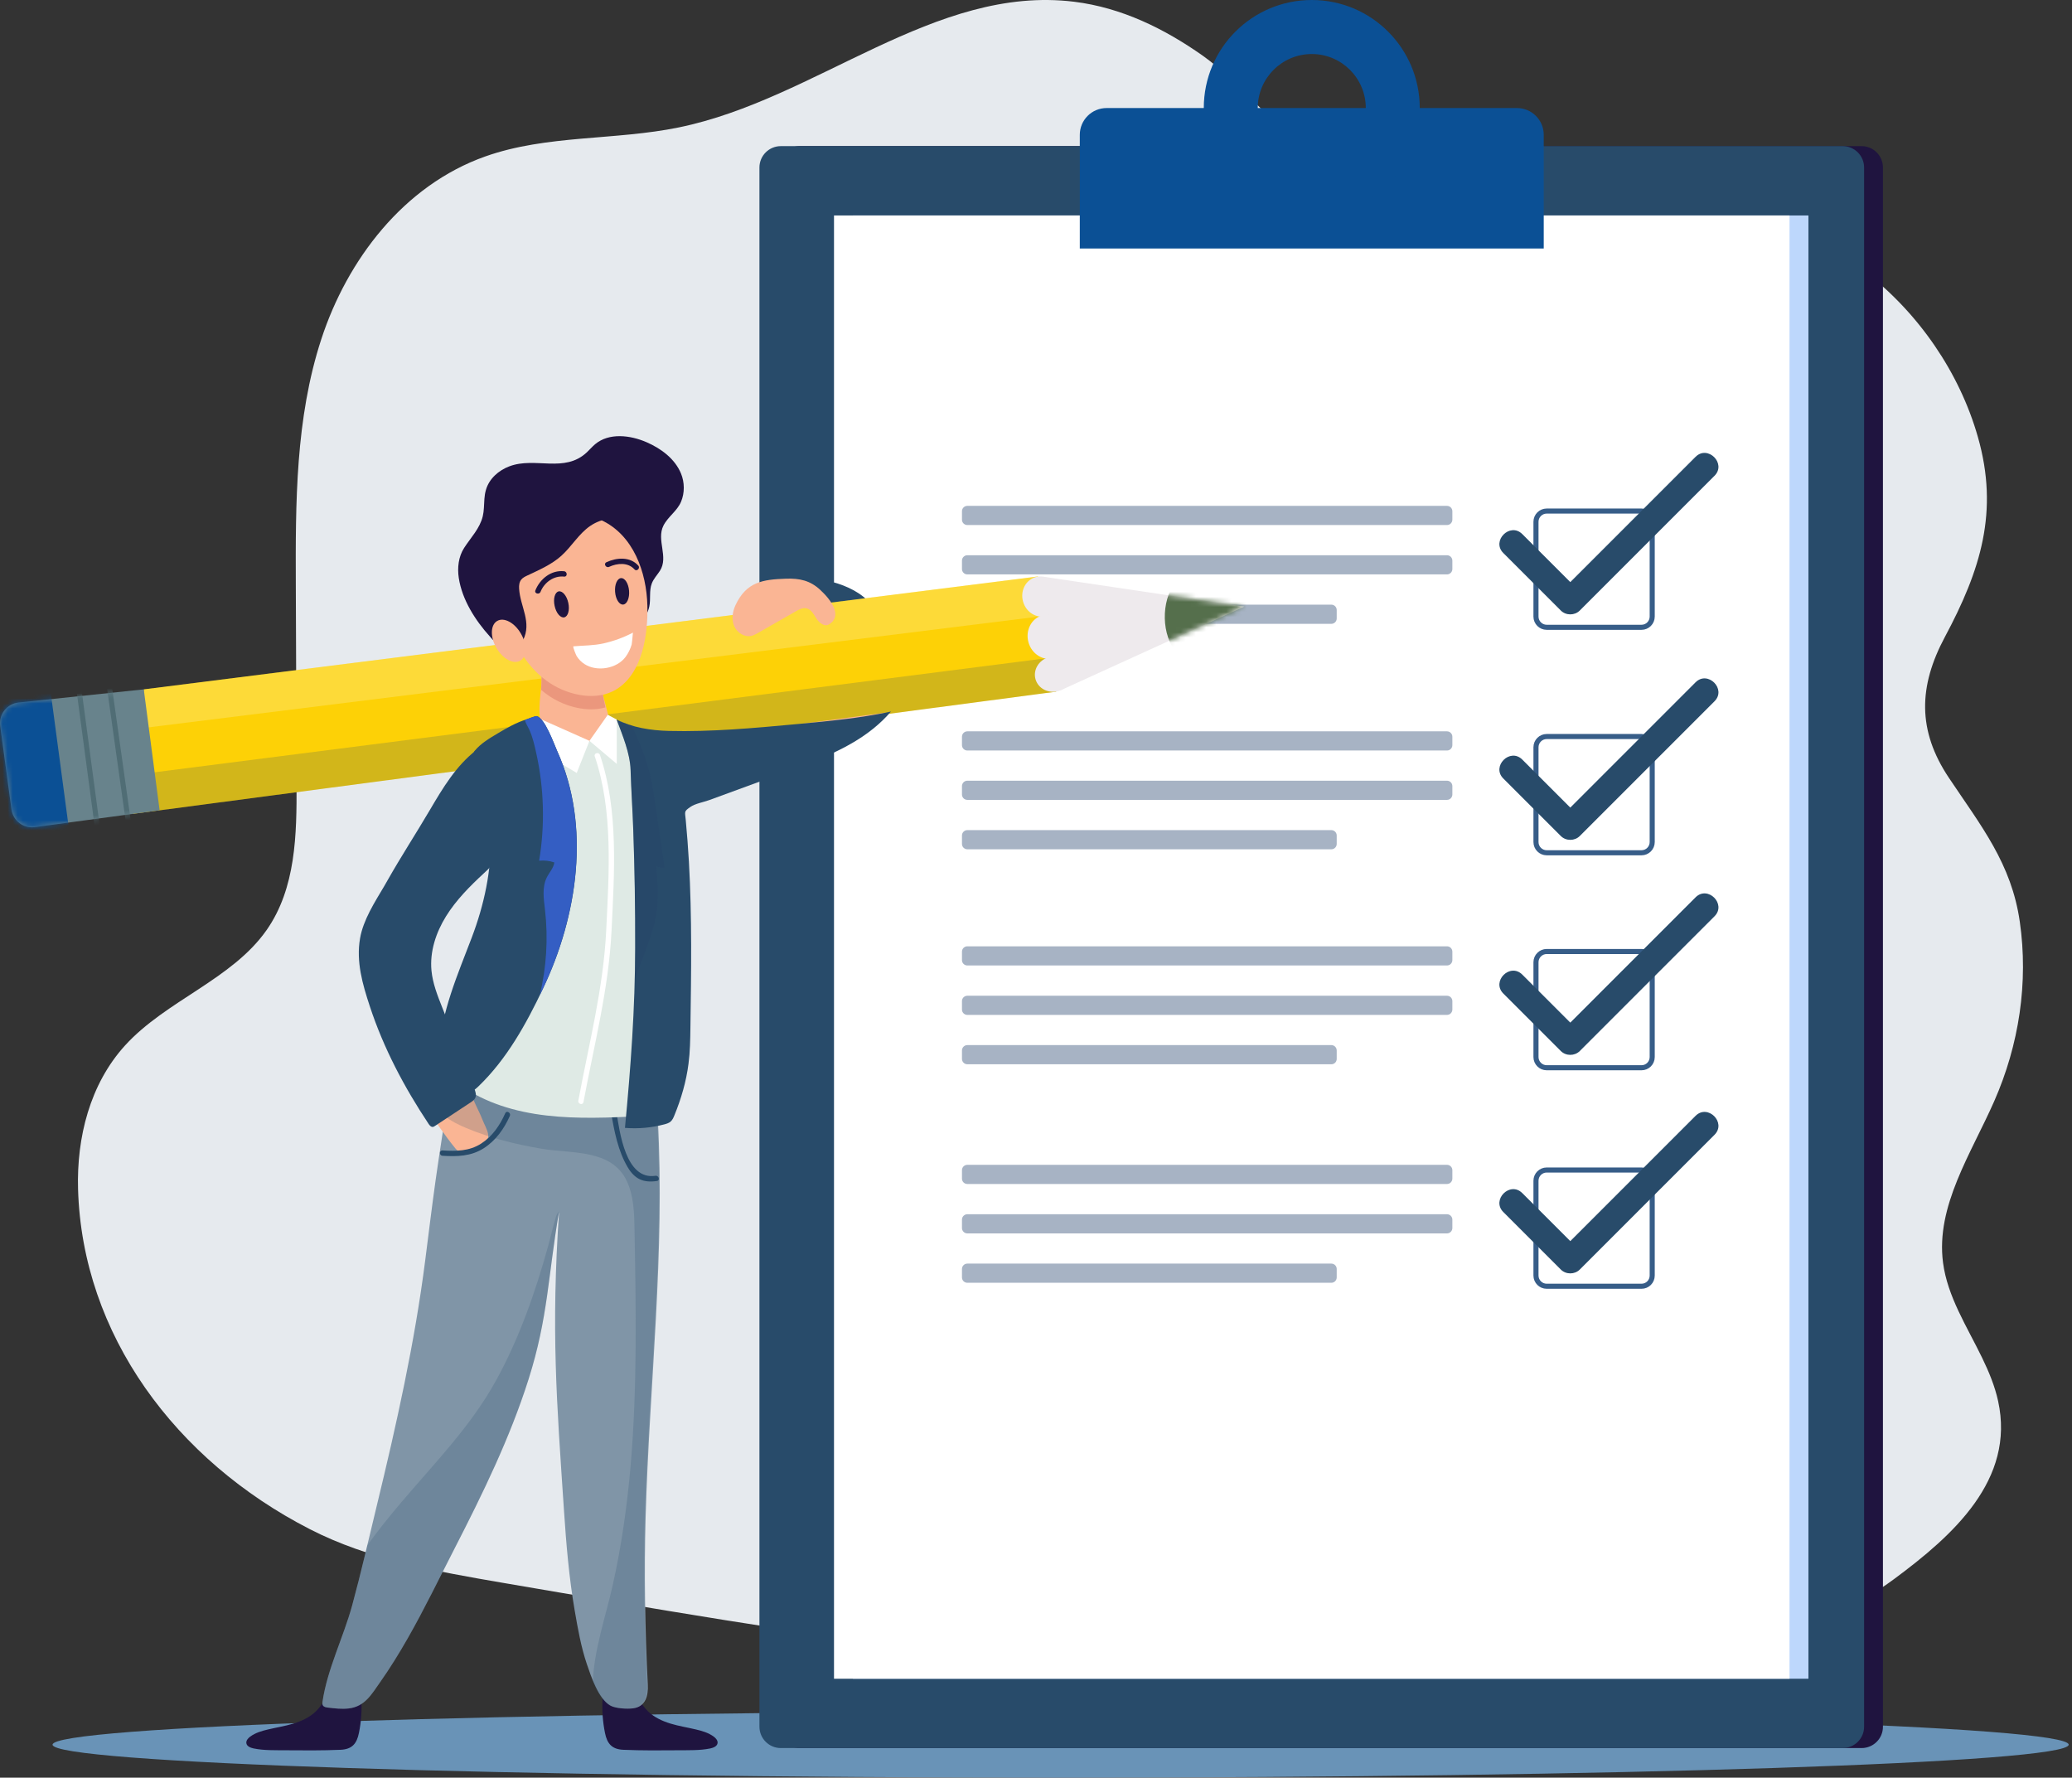
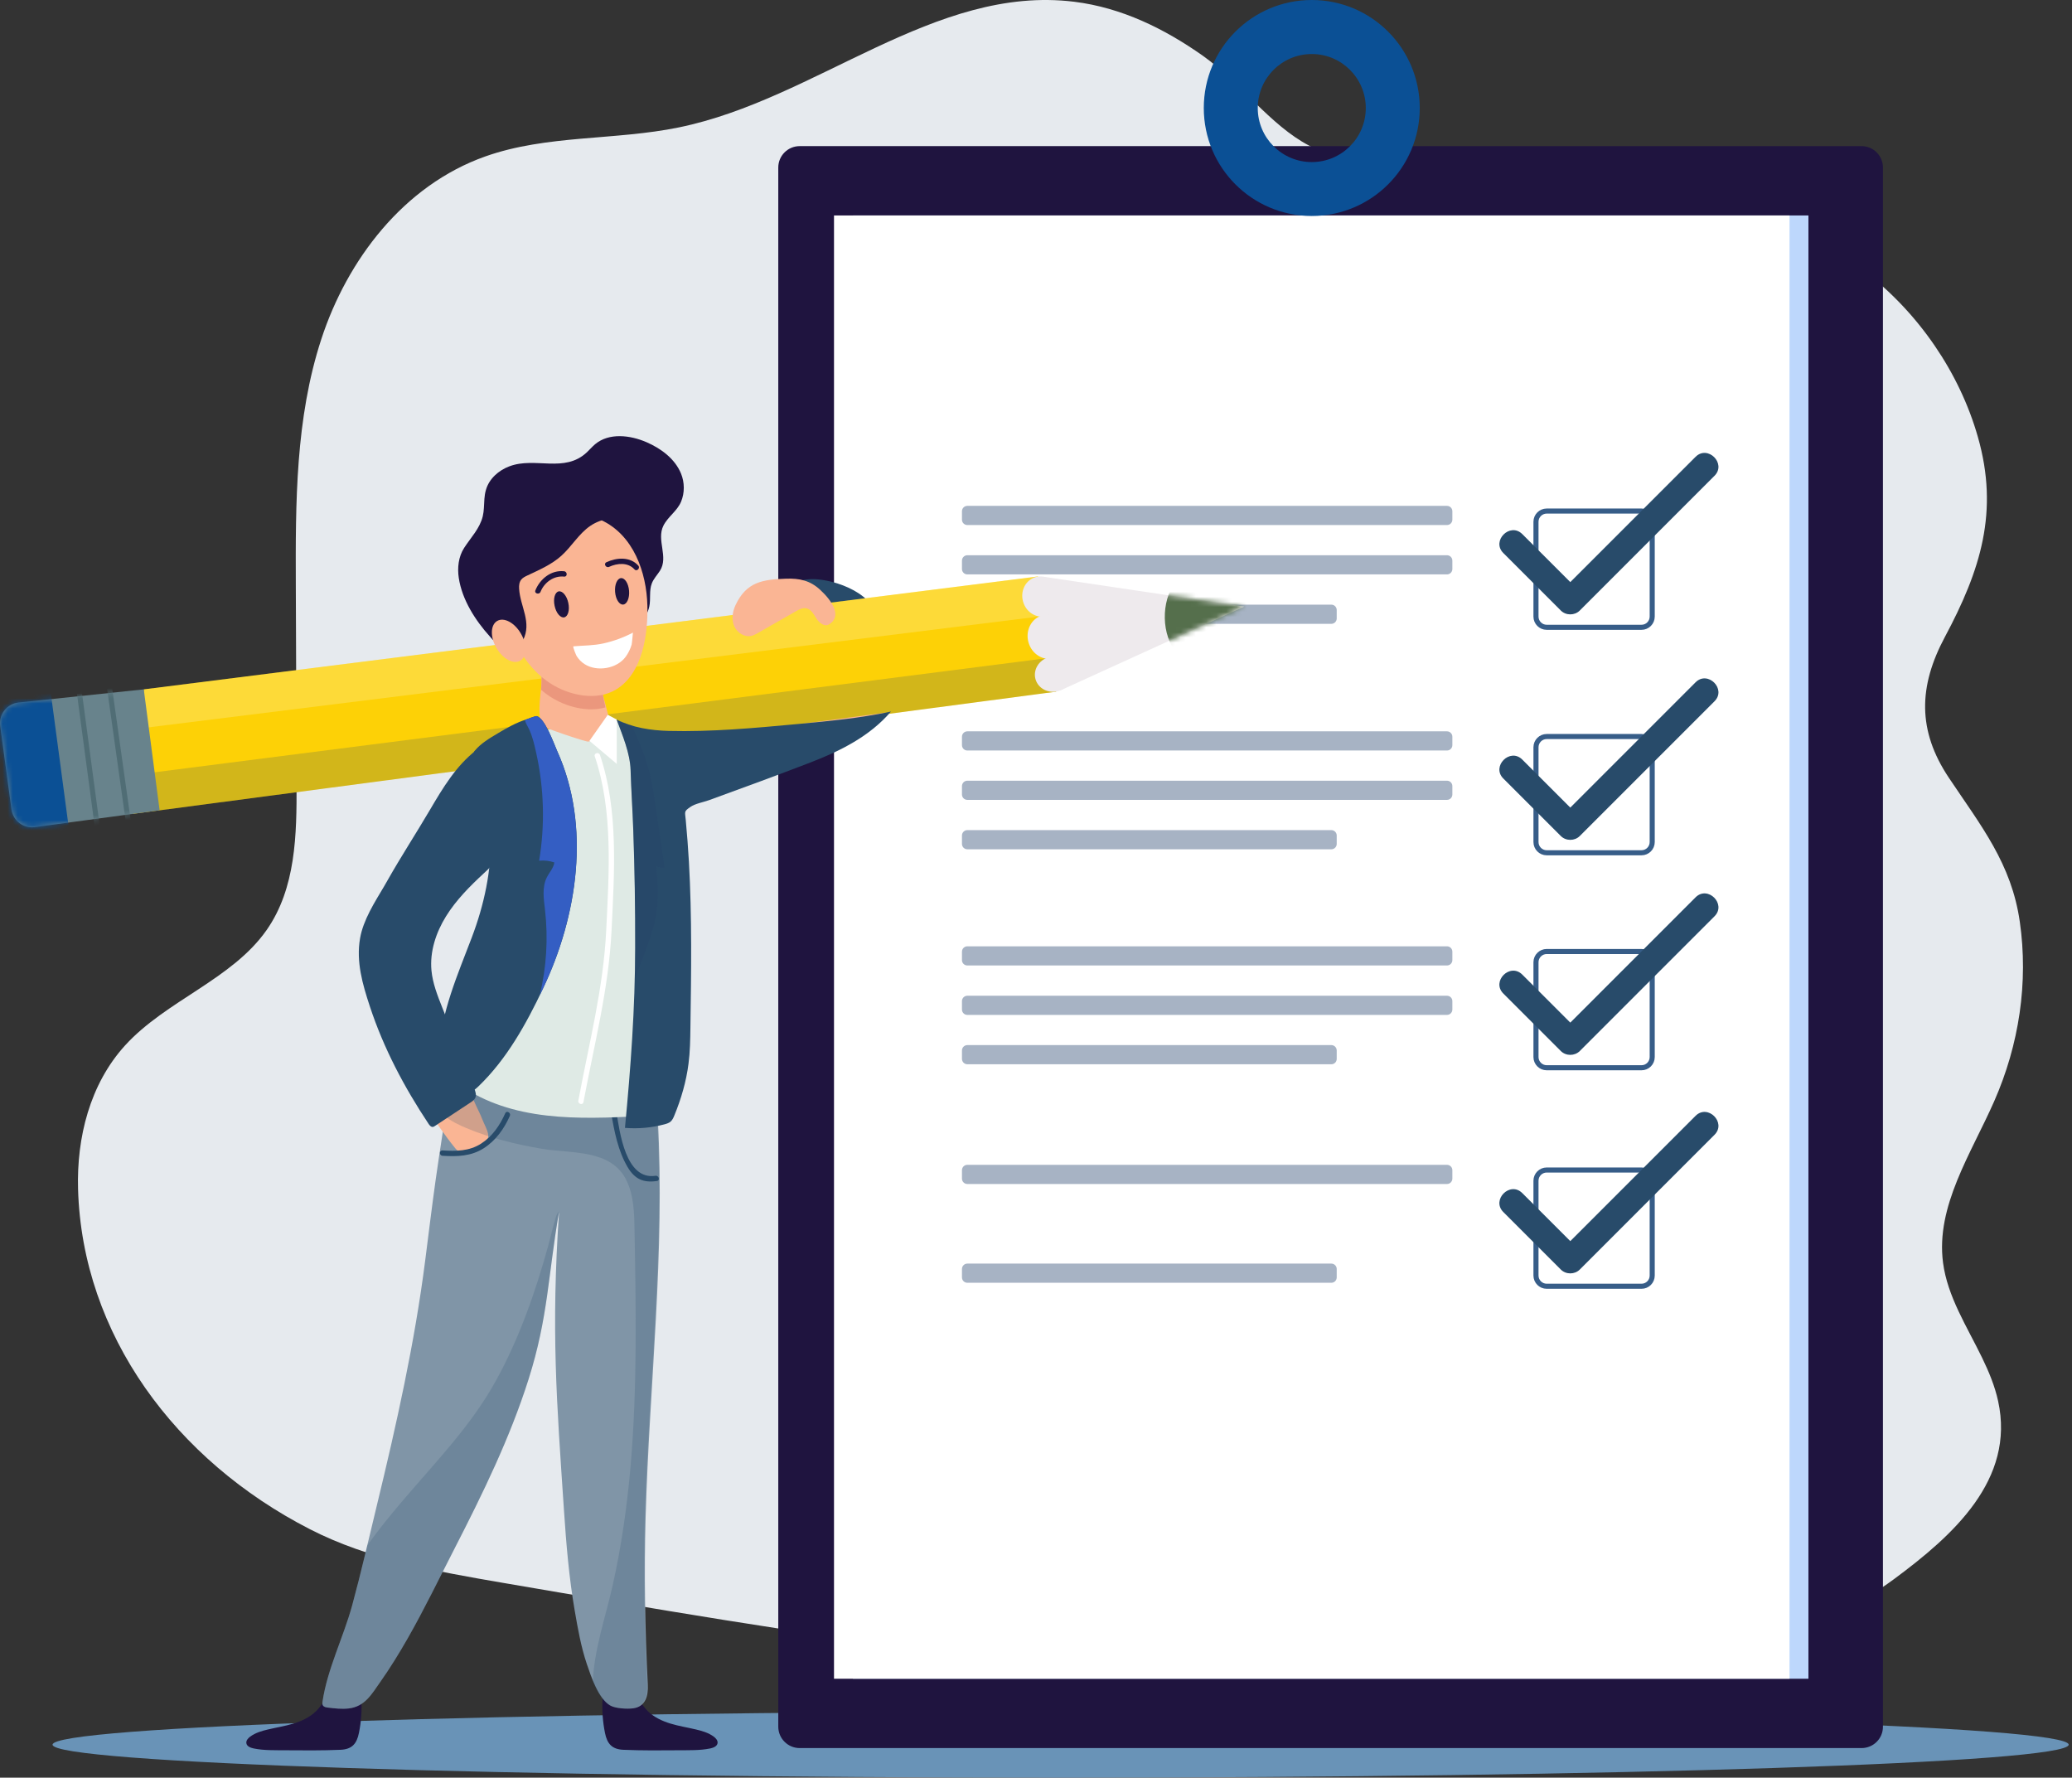
<svg xmlns="http://www.w3.org/2000/svg" width="408" height="350" viewBox="0 0 408 350" fill="none">
  <rect x="0" y="0" width="408" height="350" fill="#333333" stroke="none" />
  <g clip-path="url(#clip0_5782_17711)">
    <path d="M390.31 267.346C391.644 270.1 392.804 272.897 393.449 275.843C396.846 291.352 384.556 302.332 372.902 310.943C359.323 320.97 343.305 324.432 326.505 325.481C309.143 326.574 292.158 330.779 274.345 330.971C215.456 331.609 157.083 321.617 99.142 311.66C86.042 309.413 72.684 307.079 60.975 301.055C34.6 287.523 16.18 262.765 15.37 234.099C15.084 223.994 17.68 213.451 24.649 205.81C32.695 196.989 45.675 192.845 52.487 183.133C58.268 174.889 58.434 164.311 58.397 154.406C58.351 141.38 58.296 128.355 58.25 115.32C58.185 98.999 58.176 82.371 63.267 66.784C68.358 51.197 79.451 36.51 95.561 30.801C107.639 26.518 121.07 27.672 133.682 25.084C160.765 19.533 184.037 -3.039 211.516 0.344C220.887 1.498 229.348 5.685 236.85 10.974C244.021 16.036 250.116 24.708 257.83 28.694C264.642 32.218 276.232 31.632 283.818 32.76C295.546 34.49 307.274 36.23 319.002 37.961C335.701 40.435 353.57 42.997 367.093 53.373C377.817 61.6 385.863 73.384 389.463 86.017C393.67 100.738 389.997 112.252 382.973 125.4C377.781 135.112 377.514 143.811 383.774 153.165C390.107 162.633 396.082 170.037 397.72 181.472C399.442 193.431 397.582 205.696 392.685 216.808C388.128 227.158 381.15 237.465 382.604 248.594C383.479 255.299 387.327 261.191 390.31 267.346Z" fill="#E6EAEE" />
    <path d="M10.349 343.5C10.349 347.093 99.218 350 208.849 350C318.479 350 407.349 347.093 407.349 343.5C407.349 339.907 318.479 337 208.849 337C99.218 337 10.349 339.907 10.349 343.5Z" fill="#6993B7" />
    <path d="M366.566 344.171H157.468C155.138 344.171 153.251 342.284 153.251 339.954V32.985C153.251 30.656 155.138 28.769 157.468 28.769H366.556C368.885 28.769 370.772 30.656 370.772 32.985V339.965C370.783 342.284 368.896 344.171 366.566 344.171Z" fill="#1F143F" />
-     <path d="M362.846 344.171H153.758C151.428 344.171 149.541 342.284 149.541 339.954V32.985C149.541 30.656 151.428 28.769 153.758 28.769H362.846C365.175 28.769 367.062 30.656 367.062 32.985V339.965C367.062 342.284 365.175 344.171 362.846 344.171Z" fill="#284B6A" />
    <path d="M356.099 42.421H167.948V330.52H356.099V42.421Z" fill="#BDD7FC" />
    <path d="M352.377 42.421H164.226V330.52H352.377V42.421Z" fill="white" />
-     <path d="M303.98 48.925H212.624V26.544C212.624 23.635 214.986 21.273 217.895 21.273H298.709C301.619 21.273 303.98 23.635 303.98 26.544V48.925Z" fill="#0B5095" />
    <path d="M258.302 0C246.559 0 237.039 9.519 237.039 21.263C237.039 33.007 246.559 42.526 258.302 42.526C270.046 42.526 279.565 33.007 279.565 21.263C279.565 9.53 270.046 0 258.302 0ZM258.302 31.91C252.43 31.91 247.666 27.145 247.666 21.273C247.666 15.402 252.43 10.637 258.302 10.637C264.174 10.637 268.939 15.402 268.939 21.273C268.939 27.145 264.174 31.91 258.302 31.91Z" fill="#0B5095" />
    <path d="M323.229 123.507H304.56C303.4 123.507 302.451 122.558 302.451 121.398V102.728C302.451 101.569 303.4 100.62 304.56 100.62H323.229C324.389 100.62 325.338 101.569 325.338 102.728V121.398C325.338 122.558 324.4 123.507 323.229 123.507Z" stroke="#375D88" stroke-miterlimit="10" />
    <path d="M296.021 108.885C299.795 112.659 303.569 116.433 307.343 120.207C308.345 121.208 310.063 121.219 311.075 120.207C319.92 111.362 328.764 102.518 337.609 93.673C340.013 91.27 336.281 87.548 333.877 89.941C325.033 98.786 316.188 107.631 307.343 116.475C308.587 116.475 309.831 116.475 311.075 116.475C307.301 112.701 303.527 108.927 299.753 105.153C297.339 102.76 293.618 106.492 296.021 108.885Z" fill="#284B6A" />
    <path d="M323.23 167.899H304.56C303.4 167.899 302.452 166.95 302.452 165.791V147.121C302.452 145.961 303.4 145.013 304.56 145.013H323.23C324.389 145.013 325.338 145.961 325.338 147.121V165.791C325.338 166.95 324.4 167.899 323.23 167.899Z" stroke="#375D88" stroke-miterlimit="10" />
    <path d="M296.021 153.279C299.795 157.053 303.569 160.827 307.343 164.601C308.345 165.602 310.063 165.613 311.075 164.601C319.92 155.756 328.764 146.911 337.609 138.067C340.013 135.663 336.281 131.942 333.877 134.335C325.033 143.179 316.188 152.024 307.343 160.869C308.587 160.869 309.831 160.869 311.075 160.869C307.301 157.095 303.527 153.321 299.753 149.547C297.339 147.154 293.618 150.886 296.021 153.279Z" fill="#284B6A" />
    <path d="M323.23 210.225H304.56C303.4 210.225 302.452 209.277 302.452 208.117V189.447C302.452 188.288 303.4 187.339 304.56 187.339H323.23C324.389 187.339 325.338 188.288 325.338 189.447V208.117C325.338 209.287 324.4 210.225 323.23 210.225Z" stroke="#375D88" stroke-miterlimit="10" />
    <path d="M296.021 195.613C299.795 199.387 303.569 203.161 307.343 206.935C308.345 207.936 310.063 207.947 311.075 206.935C319.92 198.09 328.764 189.245 337.609 180.401C340.013 177.997 336.281 174.276 333.877 176.669C325.033 185.513 316.188 194.358 307.343 203.203C308.587 203.203 309.831 203.203 311.075 203.203C307.301 199.429 303.527 195.655 299.753 191.881C297.339 189.488 293.618 193.209 296.021 195.613Z" fill="#284B6A" />
    <path d="M323.229 253.246H304.56C303.4 253.246 302.451 252.297 302.451 251.137V232.468C302.451 231.308 303.4 230.359 304.56 230.359H323.229C324.389 230.359 325.338 231.308 325.338 232.468V251.137C325.338 252.308 324.4 253.246 323.229 253.246Z" stroke="#375D88" stroke-miterlimit="10" />
    <path d="M296.021 238.635C299.795 242.409 303.569 246.183 307.343 249.957C308.345 250.958 310.063 250.969 311.075 249.957C319.92 241.112 328.764 232.268 337.609 223.423C340.013 221.02 336.281 217.298 333.877 219.691C325.033 228.536 316.188 237.381 307.343 246.225C308.587 246.225 309.831 246.225 311.075 246.225C307.301 242.451 303.527 238.677 299.753 234.903C297.339 232.5 293.618 236.232 296.021 238.635Z" fill="#284B6A" />
    <path d="M284.932 103.373H190.476C189.897 103.373 189.422 102.898 189.422 102.318V100.653C189.422 100.073 189.897 99.599 190.476 99.599H284.932C285.511 99.599 285.986 100.073 285.986 100.653V102.318C285.986 102.898 285.511 103.373 284.932 103.373Z" fill="#A7B3C4" />
    <path d="M284.932 113.092H190.476C189.897 113.092 189.422 112.618 189.422 112.038V110.373C189.422 109.793 189.897 109.318 190.476 109.318H284.932C285.511 109.318 285.986 109.793 285.986 110.373V112.038C285.986 112.618 285.511 113.092 284.932 113.092Z" fill="#A7B3C4" />
    <path d="M262.161 122.823H190.476C189.897 122.823 189.422 122.348 189.422 121.768V120.103C189.422 119.523 189.897 119.049 190.476 119.049H262.161C262.741 119.049 263.215 119.523 263.215 120.103V121.768C263.215 122.348 262.741 122.823 262.161 122.823Z" fill="#A7B3C4" />
    <path d="M284.932 147.765H190.476C189.897 147.765 189.422 147.291 189.422 146.711V145.045C189.422 144.466 189.897 143.991 190.476 143.991H284.932C285.511 143.991 285.986 144.466 285.986 145.045V146.711C285.986 147.291 285.511 147.765 284.932 147.765Z" fill="#A7B3C4" />
    <path d="M284.932 157.484H190.476C189.897 157.484 189.422 157.01 189.422 156.43V154.764C189.422 154.185 189.897 153.71 190.476 153.71H284.932C285.511 153.71 285.986 154.185 285.986 154.764V156.43C285.986 157.01 285.511 157.484 284.932 157.484Z" fill="#A7B3C4" />
    <path d="M262.161 167.213H190.476C189.897 167.213 189.422 166.739 189.422 166.159V164.494C189.422 163.914 189.897 163.439 190.476 163.439H262.161C262.741 163.439 263.215 163.914 263.215 164.494V166.159C263.215 166.739 262.741 167.213 262.161 167.213Z" fill="#A7B3C4" />
    <path d="M284.932 190.089H190.476C189.897 190.089 189.422 189.615 189.422 189.035V187.37C189.422 186.79 189.897 186.315 190.476 186.315H284.932C285.511 186.315 285.986 186.79 285.986 187.37V189.035C285.986 189.615 285.511 190.089 284.932 190.089Z" fill="#A7B3C4" />
    <path d="M284.932 199.821H190.476C189.897 199.821 189.422 199.346 189.422 198.767V197.101C189.422 196.521 189.897 196.047 190.476 196.047H284.932C285.511 196.047 285.986 196.521 285.986 197.101V198.767C285.986 199.346 285.511 199.821 284.932 199.821Z" fill="#A7B3C4" />
    <path d="M262.161 209.54H190.476C189.897 209.54 189.422 209.065 189.422 208.486V206.82C189.422 206.24 189.897 205.766 190.476 205.766H262.161C262.741 205.766 263.215 206.24 263.215 206.82V208.486C263.215 209.076 262.741 209.54 262.161 209.54Z" fill="#A7B3C4" />
    <path d="M284.932 233.112H190.476C189.897 233.112 189.422 232.638 189.422 232.058V230.392C189.422 229.812 189.897 229.338 190.476 229.338H284.932C285.511 229.338 285.986 229.812 285.986 230.392V232.058C285.986 232.638 285.511 233.112 284.932 233.112Z" fill="#A7B3C4" />
-     <path d="M284.932 242.841H190.476C189.897 242.841 189.422 242.367 189.422 241.787V240.122C189.422 239.542 189.897 239.067 190.476 239.067H284.932C285.511 239.067 285.986 239.542 285.986 240.122V241.787C285.986 242.367 285.511 242.841 284.932 242.841Z" fill="#A7B3C4" />
    <path d="M262.161 252.561H190.476C189.897 252.561 189.422 252.087 189.422 251.507V249.841C189.422 249.261 189.897 248.787 190.476 248.787H262.161C262.741 248.787 263.215 249.261 263.215 249.841V251.507C263.215 252.087 262.741 252.561 262.161 252.561Z" fill="#A7B3C4" />
    <path d="M160.885 114.053C165.66 114.432 174.178 117.742 172.491 124.099C172.417 124.384 172.312 124.668 172.091 124.858C171.795 125.122 171.363 125.143 170.973 125.153C168.844 125.216 166.524 125.069 164.901 123.688C163.878 122.823 163.235 121.558 162.15 120.778C161.517 120.325 160.779 120.062 160.052 119.809C158.787 119.366 157.522 118.923 156.267 118.48C155.603 118.248 154.844 117.921 154.644 117.247C154.422 116.509 155.002 115.76 155.624 115.307C157.1 114.221 159.04 113.905 160.885 114.053Z" fill="#284B6A" />
    <path d="M49.942 344.245C49.963 344.256 49.995 344.256 50.016 344.256C52.008 344.656 54.043 344.583 56.067 344.604C59.746 344.635 63.404 344.667 67.083 344.509C69.339 344.403 70.256 343.286 70.678 341.188C71.121 339.006 71.279 336.771 71.163 334.547C71.152 334.336 71.131 334.104 71.026 333.925C70.878 333.693 70.604 333.577 70.351 333.482C69.455 333.155 68.527 332.934 67.579 332.828C66.925 332.755 65.734 332.523 65.186 332.934C64.638 333.345 64.216 334.315 63.836 334.884C63.341 335.601 62.845 336.318 62.213 336.929C60.99 338.12 59.398 338.858 57.764 339.354C56.13 339.849 54.444 340.113 52.788 340.503C51.555 340.787 50.311 341.156 49.278 341.905C48.856 342.211 48.445 342.674 48.508 343.191C48.582 343.813 49.299 344.108 49.942 344.245Z" fill="#1F143F" />
    <path d="M139.864 344.245C139.843 344.256 139.811 344.256 139.79 344.256C137.798 344.656 135.763 344.583 133.739 344.604C130.06 344.635 126.402 344.667 122.723 344.509C120.467 344.403 119.55 343.286 119.128 341.188C118.685 339.006 118.527 336.771 118.643 334.547C118.654 334.336 118.675 334.104 118.78 333.925C118.928 333.693 119.202 333.577 119.455 333.482C120.351 333.155 121.279 332.934 122.227 332.828C122.881 332.755 124.072 332.523 124.62 332.934C125.169 333.345 125.59 334.315 125.97 334.884C126.455 335.601 126.961 336.318 127.593 336.929C128.816 338.12 130.408 338.858 132.042 339.354C133.676 339.849 135.363 340.113 137.018 340.503C138.251 340.787 139.495 341.156 140.528 341.905C140.95 342.211 141.361 342.674 141.298 343.191C141.213 343.813 140.496 344.108 139.864 344.245Z" fill="#1F143F" />
    <path d="M95.284 100.011C95.252 100.559 95.189 101.107 95.062 101.645C94.482 104.059 92.701 105.841 91.394 107.875C90.276 109.604 90.034 111.786 90.339 113.789C90.993 118.09 93.586 122.138 96.454 125.311C97.065 125.997 97.771 126.861 98.562 127.336C99.479 127.894 100.723 128.189 101.735 128.527C104.613 129.486 107.596 130.129 110.611 130.435C112.098 130.593 113.584 130.656 115.071 130.677C116.43 130.698 117.748 129.918 118.971 129.317C120.373 128.632 121.722 127.789 122.882 126.735C124.115 125.607 125.106 124.236 126.076 122.876C126.825 121.822 127.584 120.715 127.847 119.45C128.174 117.943 127.784 116.298 128.353 114.854C128.712 113.937 129.408 113.209 129.945 112.387C131.706 109.646 129.207 106.336 130.641 103.479C131.537 101.708 133.34 100.622 134.109 98.778C134.837 97.038 134.815 94.972 134.099 93.233C132.907 90.344 130.209 88.331 127.341 87.076C124.073 85.653 119.93 85.168 117.189 87.456C116.61 87.941 116.114 88.531 115.566 89.047C111.138 93.211 105.404 89.891 100.312 91.809C98.193 92.6 96.317 94.255 95.695 96.427C95.336 97.586 95.368 98.809 95.284 100.011Z" fill="#1F143F" />
    <path d="M244.998 119.428L205.424 113.546L208.766 135.947L244.998 119.428Z" fill="#EEEAED" />
    <mask id="mask0_5782_17711" style="mask-type:luminance" maskUnits="userSpaceOnUse" x="205" y="113" width="40" height="23">
      <path d="M244.997 119.427L205.423 113.545L208.765 135.946L244.997 119.427Z" fill="white" />
    </mask>
    <g mask="url(#mask0_5782_17711)">
      <path d="M229.743 124.603C230.08 125.963 230.649 127.207 231.451 128.219C234.234 131.771 240.833 129.41 244.111 127.924C247.98 126.174 250.7 122.79 251.069 118.499C251.164 117.329 251.016 116.117 250.436 115.094C249.15 112.838 245.977 112.374 243.679 111.858C240.864 111.225 237.902 111.13 235.119 111.963C230.249 113.45 228.509 119.712 229.743 124.603Z" fill="#556F4C" />
    </g>
    <path d="M204.38 113.494L28.31 135.727L26.17 160.237L207.965 136.18L204.38 113.494Z" fill="#FDD106" />
    <path opacity="0.2" d="M24.463 143.802L205.614 121.263L204.381 113.494L28.311 135.727L24.463 143.802Z" fill="white" />
    <path opacity="0.2" d="M25.39 152.699L206.91 129.486L207.964 136.18L26.17 160.237L25.39 152.699Z" fill="#284B6A" />
    <path d="M28.31 135.726L31.43 159.53L6.847 162.851C4.612 163.156 2.556 161.586 2.261 159.351L0.037 142.926C-0.269 140.649 1.365 138.562 3.653 138.32L28.31 135.726Z" fill="#68838C" />
    <mask id="mask1_5782_17711" style="mask-type:luminance" maskUnits="userSpaceOnUse" x="0" y="135" width="32" height="28">
      <path d="M28.31 135.726L31.43 159.53L6.847 162.851C4.612 163.156 2.556 161.586 2.261 159.351L0.037 142.926C-0.269 140.649 1.365 138.562 3.653 138.32L28.31 135.726Z" fill="white" />
    </mask>
    <g mask="url(#mask1_5782_17711)">
      <path d="M9.799 134.946L13.636 163.662L0.976 164.558L-3.136 137.961L9.799 134.946Z" fill="#0B5095" />
    </g>
    <mask id="mask2_5782_17711" style="mask-type:luminance" maskUnits="userSpaceOnUse" x="0" y="135" width="32" height="28">
      <path d="M28.31 135.726L31.43 159.53L6.847 162.851C4.612 163.156 2.556 161.586 2.261 159.351L0.037 142.926C-0.269 140.649 1.365 138.562 3.653 138.32L28.31 135.726Z" fill="white" />
    </mask>
    <g mask="url(#mask2_5782_17711)">
      <path d="M15.375 134.493L19.286 163.715L25.474 163.23L21.363 133.976" stroke="#506D75" stroke-miterlimit="10" />
    </g>
    <path d="M207.627 129.581C205.476 130.203 203.189 128.822 202.525 126.492C201.86 124.173 203.062 121.78 205.213 121.168C207.363 120.546 209.651 121.927 210.315 124.257C210.979 126.576 209.777 128.959 207.627 129.581Z" fill="#EEEAED" />
    <path d="M208.408 136.054C206.447 136.612 204.444 135.579 203.906 133.745C203.379 131.911 204.539 129.971 206.489 129.402C208.45 128.843 210.464 129.876 210.991 131.71C211.518 133.545 210.358 135.484 208.408 136.054Z" fill="#EEEAED" />
    <path d="M206.099 121.274C204.138 121.832 202.061 120.578 201.46 118.469C200.849 116.361 201.945 114.2 203.906 113.631C205.867 113.072 207.944 114.326 208.545 116.435C209.145 118.543 208.06 120.704 206.099 121.274Z" fill="#EEEAED" />
    <path d="M74.188 296.469C78.067 280.466 81.662 264.401 83.739 248.071C84.403 242.842 85.046 237.603 85.773 232.385C86.564 226.734 87.471 221.358 88.588 213.336C88.999 210.437 94.987 210.489 97.844 209.825C104.959 208.181 112.297 209.045 119.518 209.172C122.174 209.214 125.78 208.096 127.53 210.426C129.395 212.914 129.353 217.289 129.522 220.241C131.008 246.458 127.867 272.623 127.129 298.809C126.823 309.804 127.013 320.715 127.561 331.7C127.667 333.872 127.129 336.022 124.652 336.349C123.513 336.496 121.194 336.391 120.161 335.79C117.821 334.441 116.355 329.992 115.554 327.631C114.405 324.226 113.783 320.673 113.172 317.142C112.044 310.606 111.495 303.985 111.053 297.376C109.608 275.838 108.491 261.934 110.093 238.51C107.901 251.107 107.953 259.34 104.084 271.537C100.416 283.102 95.071 294.034 89.547 304.797C86.48 310.764 83.57 316.815 80.239 322.644C78.573 325.554 76.813 328.411 74.883 331.152C73.186 333.555 71.858 336.001 68.674 336.37C67.304 336.528 65.923 336.37 64.552 336.201C64.173 336.159 63.741 336.075 63.562 335.737C63.446 335.527 63.477 335.263 63.509 335.031C64.447 328.632 67.62 322.37 69.338 316.108C71.109 309.615 72.596 303.026 74.188 296.469Z" fill="#8095A7" />
    <path d="M85.931 213.968C86.332 213.684 86.796 213.462 87.26 213.273C88.177 212.904 89.115 212.609 90.085 212.398C92.33 211.902 92.141 213.241 92.583 214.801C93.121 216.678 94.249 218.533 94.966 220.367C95.757 222.381 97.201 224.131 94.882 225.449C93.701 226.113 92.383 226.534 91.034 226.671C90.77 226.693 90.496 226.714 90.254 226.608C90.022 226.513 89.853 226.313 89.684 226.123C88.651 224.869 87.639 223.488 86.701 222.16C85.352 220.251 84.255 218.628 84.656 216.161C84.73 215.708 84.856 215.255 85.088 214.865C85.299 214.496 85.594 214.2 85.931 213.968Z" fill="#FAB594" />
    <path d="M87.133 227.557C90.021 227.736 92.751 227.673 95.26 226.071C97.632 224.552 99.256 222.254 100.394 219.714C100.668 219.102 99.762 218.565 99.488 219.187C98.433 221.559 96.958 223.741 94.733 225.164C92.404 226.661 89.81 226.671 87.143 226.503C86.458 226.461 86.458 227.515 87.133 227.557Z" fill="#284B6A" />
    <path d="M129.069 231.499C123.155 232.385 122.027 222.845 121.352 218.775C121.247 218.111 120.224 218.396 120.34 219.06C120.941 222.708 121.7 226.629 123.619 229.844C124.989 232.132 126.686 232.923 129.354 232.522C130.018 232.417 129.733 231.394 129.069 231.499Z" fill="#284B6A" />
    <path opacity="0.2" d="M119.655 209.182C119.571 209.182 119.476 209.182 119.392 209.182C112.171 209.066 104.834 208.191 97.718 209.836C94.871 210.5 88.873 210.447 88.462 213.346C88.135 215.666 87.83 217.763 87.545 219.703C88.842 220.778 90.549 221.569 91.835 222.107C96.579 224.099 101.608 225.311 106.668 226.176C112.476 227.167 120.393 226.176 123.398 232.48C124.81 235.442 124.895 238.837 124.947 242.105C125.222 257.475 125.506 273.214 124.167 288.668C123.482 296.543 122.375 304.397 120.646 312.124C119.287 318.227 116.957 324.806 116.735 331.205C117.558 333.102 118.633 335 120.024 335.79C121.058 336.391 123.377 336.497 124.515 336.349C126.993 336.033 127.53 333.882 127.425 331.7C126.877 320.715 126.687 309.805 126.993 298.809C127.731 272.623 130.872 246.458 129.386 220.241C129.312 218.976 129.28 217.437 129.112 215.908C126.824 212.788 123.387 210.521 119.655 209.182Z" fill="#284B6A" />
    <path d="M131.999 145.973C131.314 146.353 130.681 146.806 130.133 147.376C127.877 149.737 128.594 154.207 131.683 155.556C135.383 157.169 139.863 156.073 143.564 155.05C152.398 152.625 160.705 148.725 168.717 144.339C169.866 143.707 171.626 142.98 172.923 141.978C173.555 141.493 174.061 140.945 174.367 140.312L131.999 145.973Z" fill="#FAB594" />
    <path d="M132.959 161.913C132.295 158.613 131.367 155.377 130.081 152.246C128.626 148.714 126.244 144.466 122.849 142.421C119.676 140.502 113.425 142.336 109.904 143.148C106.594 143.918 101.607 144.961 98.919 147.175C96.442 149.22 96.716 154.344 97.011 157.306C97.359 160.711 98.192 164.063 98.487 167.468C99.035 173.698 97.802 179.95 96.326 186.022C94.565 193.296 92.436 200.506 89.632 207.453C89.221 208.487 88.778 209.562 88.894 210.658C89.084 212.545 90.791 213.873 92.425 214.843C103.178 221.211 116.334 220.23 128.405 219.64C129.406 219.587 130.46 219.513 131.283 218.934C132.305 218.217 132.695 216.899 132.969 215.676C134.466 209.056 134.508 202.214 134.487 195.425C134.466 184.419 135.152 172.823 132.959 161.913Z" fill="#DFEAE5" />
    <path d="M114.521 145.69C112.107 144.952 109.724 144.14 107.374 143.233C107.131 143.138 106.878 143.044 106.699 142.854C106.203 142.348 106.298 141.23 106.256 140.566C106.203 139.702 106.235 138.827 106.298 137.973C106.414 136.392 106.678 134.81 106.667 133.219C106.657 131.943 106.667 130.615 107.247 129.476C107.943 128.116 109.387 127.262 110.873 126.904C112.36 126.546 113.91 126.63 115.438 126.704C115.881 126.725 116.355 126.767 116.693 127.052C117.821 128.021 117.557 129.929 117.705 131.258C117.915 133.187 118.348 135.095 118.769 136.982C118.97 137.868 119.244 138.732 119.455 139.607C119.623 140.303 119.982 141.22 119.708 141.895C119.107 143.402 117.789 144.772 116.503 145.711C116.334 145.837 116.144 145.964 115.934 145.995C115.712 146.027 115.491 145.964 115.28 145.9C115.006 145.837 114.763 145.763 114.521 145.69Z" fill="#FAB594" />
    <path d="M108.428 137.223C111.433 139.142 115.65 140.291 119.213 139.279C119.065 138.52 118.918 137.75 118.749 136.981C118.327 135.083 117.895 133.186 117.684 131.256C117.547 129.928 117.8 128.02 116.672 127.05C116.335 126.766 115.86 126.723 115.418 126.702C113.889 126.618 112.339 126.544 110.853 126.903C109.367 127.261 107.922 128.115 107.227 129.475C106.647 130.613 106.636 131.942 106.647 133.217C106.657 134.039 106.605 134.925 106.562 135.842C107.153 136.338 107.775 136.801 108.428 137.223Z" fill="#EB977D" />
    <path d="M99.889 120.779C100.67 126.282 103.706 131.553 108.439 134.589C112.065 136.908 117.452 138.11 121.342 135.738C126.56 132.554 127.615 124.817 127.478 119.25C127.319 112.683 124.737 105.325 118.369 102.394C113.889 100.338 106.879 100.127 103.674 104.418C100.353 108.856 99.067 115.044 99.889 120.779Z" fill="#FAB594" />
    <path d="M161.517 116.139C164.036 118.469 165.807 121.421 163.214 122.949C162.371 123.445 161.338 122.665 160.8 121.842C160.273 121.02 159.777 119.997 158.818 119.776C158.08 119.607 157.332 119.997 156.678 120.377C154.201 121.79 151.734 123.202 149.257 124.615C148.856 124.836 148.455 125.068 148.013 125.184C146.632 125.532 145.145 124.594 144.576 123.286C144.007 121.979 144.228 120.44 144.829 119.144C146.98 114.558 150.184 114.094 154.738 113.936C157.448 113.841 159.514 114.284 161.517 116.139Z" fill="#FAB594" />
    <path d="M120.077 102.11C118.717 102.268 117.389 102.763 116.261 103.522C113.984 105.061 112.572 107.602 110.526 109.436C108.597 111.165 106.162 112.209 103.822 113.316C103.379 113.527 102.926 113.748 102.631 114.127C102.241 114.612 102.177 115.287 102.219 115.909C102.43 119.43 104.792 122.55 102.978 126.071C102.789 126.44 102.557 126.788 102.23 127.041C100.216 128.538 98.414 124.764 97.697 123.383C96.632 121.328 95.979 119.05 95.757 116.752C95.314 112.135 96.211 106.031 99.911 102.932C103.495 99.917 108.028 97.925 112.751 97.893C114.332 97.882 115.998 98.104 117.516 98.546C118.422 98.81 119.055 99.168 119.761 99.769C120.183 100.128 120.604 100.37 120.931 100.834C121.005 100.929 121.501 102.057 121.469 102.057C120.984 102.036 120.531 102.057 120.077 102.11Z" fill="#1F143F" />
    <path d="M112.919 127.251C114.932 127.083 116.872 127.114 118.864 126.672C120.867 126.218 122.818 125.512 124.631 124.553C124.631 124.553 124.441 126.693 124.378 126.914C124.125 127.768 123.724 128.601 123.197 129.318C121.479 131.658 117.578 132.322 115.133 130.772C114.479 130.361 113.931 129.792 113.53 129.138C113.467 129.022 112.697 127.273 112.919 127.251Z" fill="white" />
    <path d="M119.94 111.607C121.553 110.859 123.651 110.68 124.937 112.103C125.39 112.609 126.138 111.86 125.685 111.354C124.062 109.562 121.437 109.752 119.402 110.701C118.791 110.985 119.328 111.892 119.94 111.607Z" fill="#1F143F" />
    <g opacity="0.2">
      <path d="M109.524 239.405C108.923 241.345 108.47 243.369 107.932 245.34C105.455 254.311 102.271 263.43 97.728 271.705C92.752 280.761 85.742 287.877 79.111 295.678C76.77 298.429 74.462 301.286 72.332 304.248C71.383 308.212 70.414 312.176 69.338 316.118C67.62 322.38 64.447 328.631 63.509 335.041C63.477 335.283 63.446 335.536 63.562 335.747C63.741 336.085 64.173 336.169 64.552 336.211C65.923 336.369 67.304 336.538 68.674 336.38C71.847 336.011 73.186 333.565 74.883 331.162C76.813 328.421 78.573 325.564 80.239 322.654C83.57 316.825 86.48 310.774 89.547 304.807C95.071 294.044 100.416 283.112 104.084 271.547C107.953 259.35 107.911 251.128 110.093 238.52C109.946 238.52 109.556 239.289 109.524 239.405Z" fill="#284B6A" />
      <path d="M110.073 238.53C110.062 238.688 110.052 238.847 110.041 238.994C110.094 238.762 110.136 238.53 110.073 238.53Z" fill="#284B6A" />
    </g>
    <path d="M109.123 163.284C109.144 164.949 109.176 166.604 109.197 168.27C109.207 169.324 109.229 170.378 108.965 171.401C108.701 172.413 108.132 173.393 107.215 173.92C105.307 175.006 102.292 173.362 101.217 171.696C99.583 169.155 98.992 166.288 98.897 163.273C102.302 163.262 105.718 163.252 109.123 163.252C109.123 163.262 109.123 163.273 109.123 163.284Z" fill="#72C384" />
    <path d="M102.589 124.773C103.843 126.935 103.769 129.317 102.43 130.087C101.092 130.856 99.004 129.728 97.75 127.567C96.495 125.406 96.569 123.024 97.908 122.254C99.247 121.474 101.345 122.602 102.589 124.773Z" fill="#FAB594" />
    <path d="M111.907 118.702C112.212 120.114 111.854 121.379 111.105 121.548C110.357 121.706 109.503 120.694 109.208 119.281C108.902 117.869 109.26 116.604 110.009 116.435C110.757 116.288 111.611 117.3 111.907 118.702Z" fill="#1F143F" />
    <path d="M123.872 116.32C123.988 117.753 123.461 118.976 122.702 119.029C121.943 119.092 121.226 117.975 121.12 116.53C121.005 115.097 121.532 113.874 122.291 113.821C123.05 113.768 123.756 114.886 123.872 116.32Z" fill="#1F143F" />
    <path d="M111.085 112.472C108.534 112.188 106.33 113.98 105.424 116.236C105.171 116.868 106.193 117.142 106.436 116.52C107.174 114.675 109.029 113.305 111.085 113.526C111.759 113.6 111.749 112.546 111.085 112.472Z" fill="#1F143F" />
    <path d="M119.676 140.734L116.07 145.858L121.447 150.401V141.673L119.676 140.734Z" fill="white" />
-     <path d="M101.439 144.94L106.351 141.535L116.071 145.857L113.562 152.182L101.439 144.94Z" fill="white" />
    <path d="M91.087 215.265C88.314 215.391 86.501 213.041 86.406 210.184C86.375 209.172 86.385 208.16 86.438 207.158C86.87 199.22 90.117 191.904 92.9 184.577C95.325 178.189 96.811 171.39 96.632 164.537C96.484 159.045 95.43 153.542 93.364 148.44C93.322 148.334 93.28 148.219 93.301 148.103C93.322 148.008 93.385 147.923 93.448 147.85C94.713 146.321 96.421 145.341 98.097 144.339C99.911 143.253 101.671 142.262 103.706 141.619C104.064 141.503 105.424 140.934 105.698 140.997C107.311 141.387 109.093 146.469 109.725 147.881C116.409 162.692 113.71 180.382 106.921 194.645C103.611 201.613 99.805 208.497 94.25 213.852C93.796 214.284 93.322 214.717 92.732 214.928C92.152 215.138 91.604 215.244 91.087 215.265Z" fill="#284B6A" />
    <path d="M75.664 174.458C73.766 177.662 71.521 181.131 70.899 184.747C70.108 189.364 71.373 193.718 72.817 198.114C75.537 206.389 79.606 214.074 84.392 221.274C84.593 221.569 84.856 221.896 85.204 221.875C85.373 221.864 85.531 221.77 85.678 221.664C87.998 220.136 90.317 218.596 92.647 217.068C93.016 216.825 93.395 216.562 93.585 216.161C93.859 215.571 93.617 214.896 93.385 214.295C91.276 208.972 89.178 203.659 87.07 198.335C86.142 195.995 85.204 193.612 84.962 191.103C84.603 187.361 85.847 183.597 87.829 180.403C89.811 177.209 92.499 174.51 95.251 171.959C96.231 171.053 97.254 170.125 97.802 168.913C99.573 165.023 99.278 160.49 98.888 156.336C98.677 154.133 99.004 146.827 95.514 146.901C94.871 146.912 94.291 147.302 93.785 147.692C89.79 150.781 87.175 155.177 84.656 159.457C81.936 164.084 79.005 168.575 76.359 173.245C76.128 173.656 75.896 174.047 75.664 174.458Z" fill="#284B6A" />
    <path d="M135.952 202.236C136.111 191.389 136.269 180.53 135.657 169.693C135.499 166.952 135.288 164.212 135.035 161.481C134.867 159.71 134.656 159.784 135.942 158.877C136.891 158.213 138.525 157.939 139.621 157.539C146.284 155.114 152.946 152.679 159.566 150.128C165.459 147.861 171.268 144.973 175.442 140.092C169.328 141.41 163.087 141.989 156.868 142.569C148.487 143.349 140.074 144.119 131.662 143.908C128.236 143.824 124.483 143.244 121.426 141.684C122.585 144.804 124.061 148.283 124.167 151.593C124.283 155.536 124.557 159.468 124.694 163.41C124.968 171.138 125.094 178.875 125.073 186.613C125.052 198.589 124.198 210.174 123.06 222.065C125.664 222.276 128.289 222.044 130.819 221.37C131.261 221.254 131.725 221.117 132.063 220.811C132.421 220.495 132.611 220.052 132.79 219.609C134.129 216.352 135.13 212.936 135.573 209.436C135.889 207.043 135.921 204.64 135.952 202.236Z" fill="#284B6A" />
    <path d="M106.91 194.645C113.699 180.371 116.398 162.692 109.714 147.881C109.082 146.469 107.3 141.387 105.687 140.997C105.413 140.934 104.064 141.503 103.695 141.619C103.579 141.661 103.474 141.704 103.358 141.746C103.505 142.431 103.895 142.937 104.243 143.707C104.907 145.172 105.255 146.753 105.603 148.324C107.132 155.25 107.332 162.461 106.162 169.46C107.163 169.355 108.196 169.471 109.156 169.808C109.008 170.894 108.175 171.759 107.68 172.739C106.699 174.689 107.068 176.998 107.321 179.169C107.964 184.778 107.606 190.491 106.278 195.973C106.489 195.52 106.699 195.088 106.91 194.645Z" fill="#345EC3" />
    <path d="M130.861 170.809C130.113 165.813 129.417 160.805 128.637 155.808C127.962 151.064 126.37 146.932 124.336 142.8C123.334 142.494 122.354 142.125 121.447 141.661C122.607 144.782 124.083 148.26 124.188 151.57C124.304 155.513 124.578 159.445 124.715 163.388C124.989 171.115 125.116 178.853 125.095 186.591C125.095 188.741 125.053 190.871 125 193C126.476 188.393 128.732 183.966 129.343 179.169C129.702 176.302 129.459 173.403 129.217 170.535C129.723 170.788 130.302 170.883 130.861 170.809Z" fill="#274169" fill-opacity="0.3" />
    <path d="M117.115 148.914C120.773 159.698 119.909 171.927 119.371 183.144C118.823 194.613 115.966 205.471 113.879 216.709C113.752 217.373 114.775 217.658 114.891 216.993C116.999 205.65 119.867 194.729 120.425 183.154C120.963 171.853 121.828 159.54 118.138 148.64C117.917 147.997 116.894 148.271 117.115 148.914Z" fill="white" />
  </g>
  <defs>
    <clipPath id="clip0_5782_17711">
      <rect width="408" height="350" fill="white" />
    </clipPath>
  </defs>
</svg>